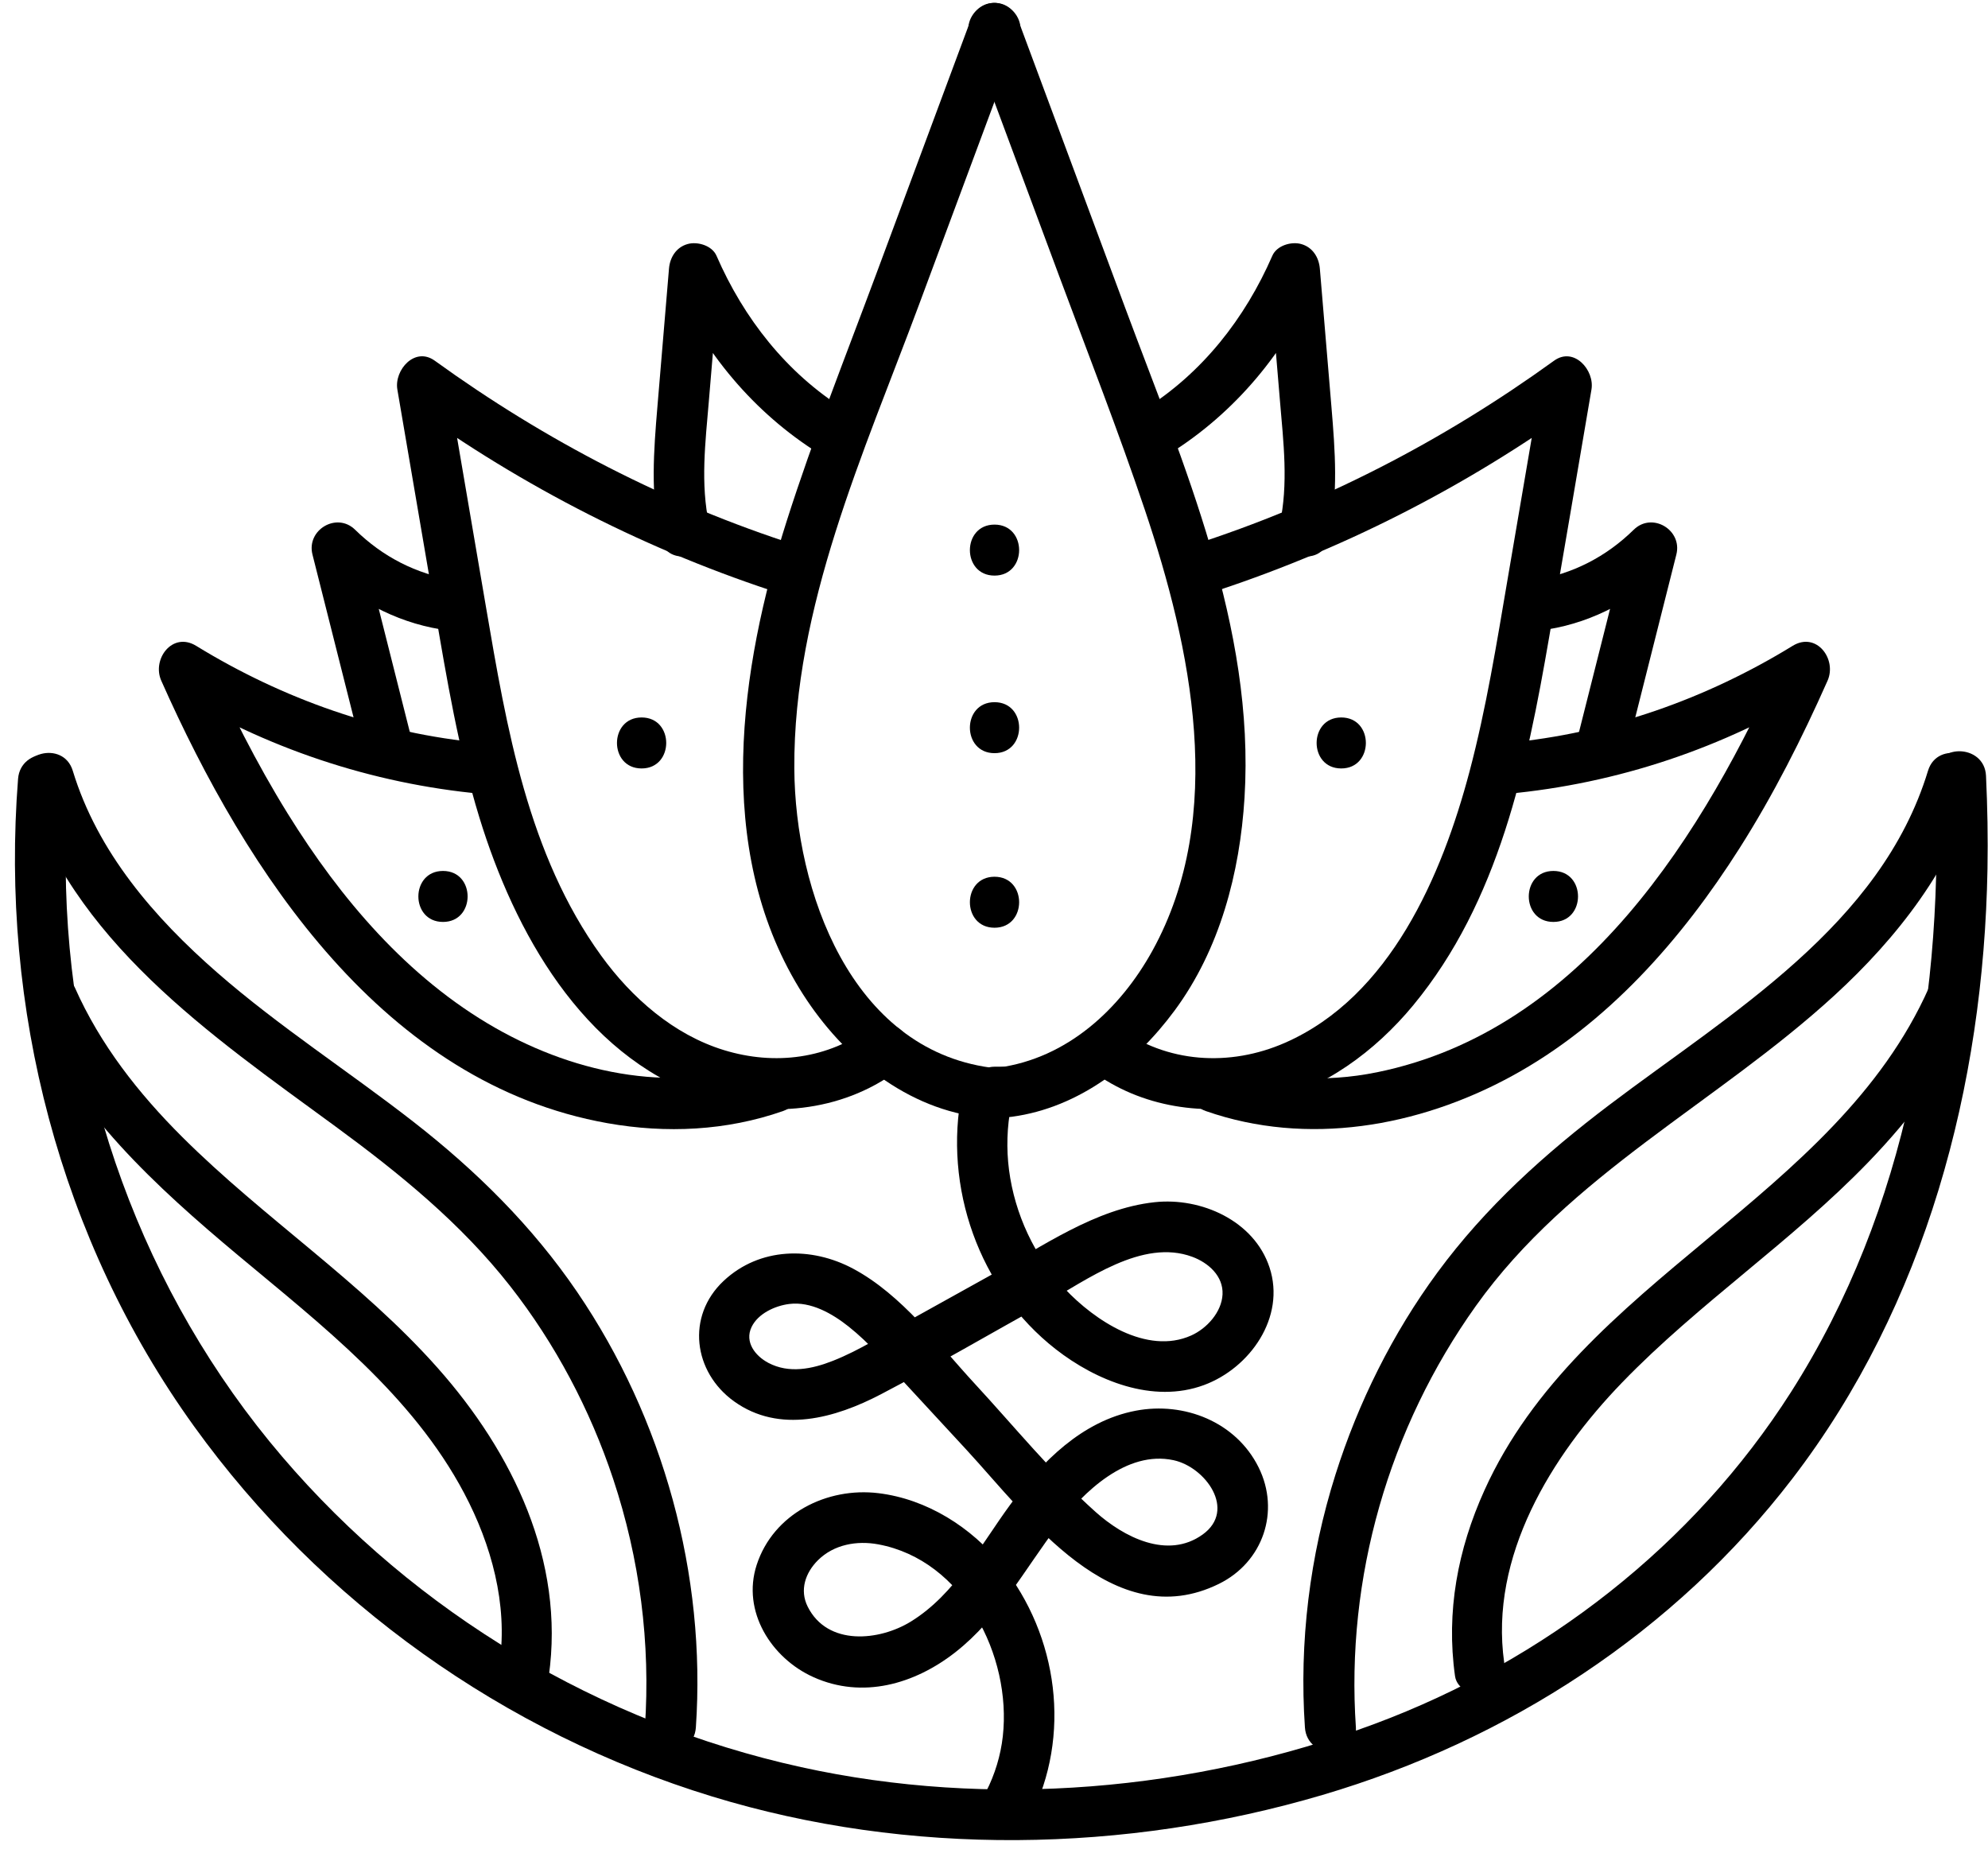
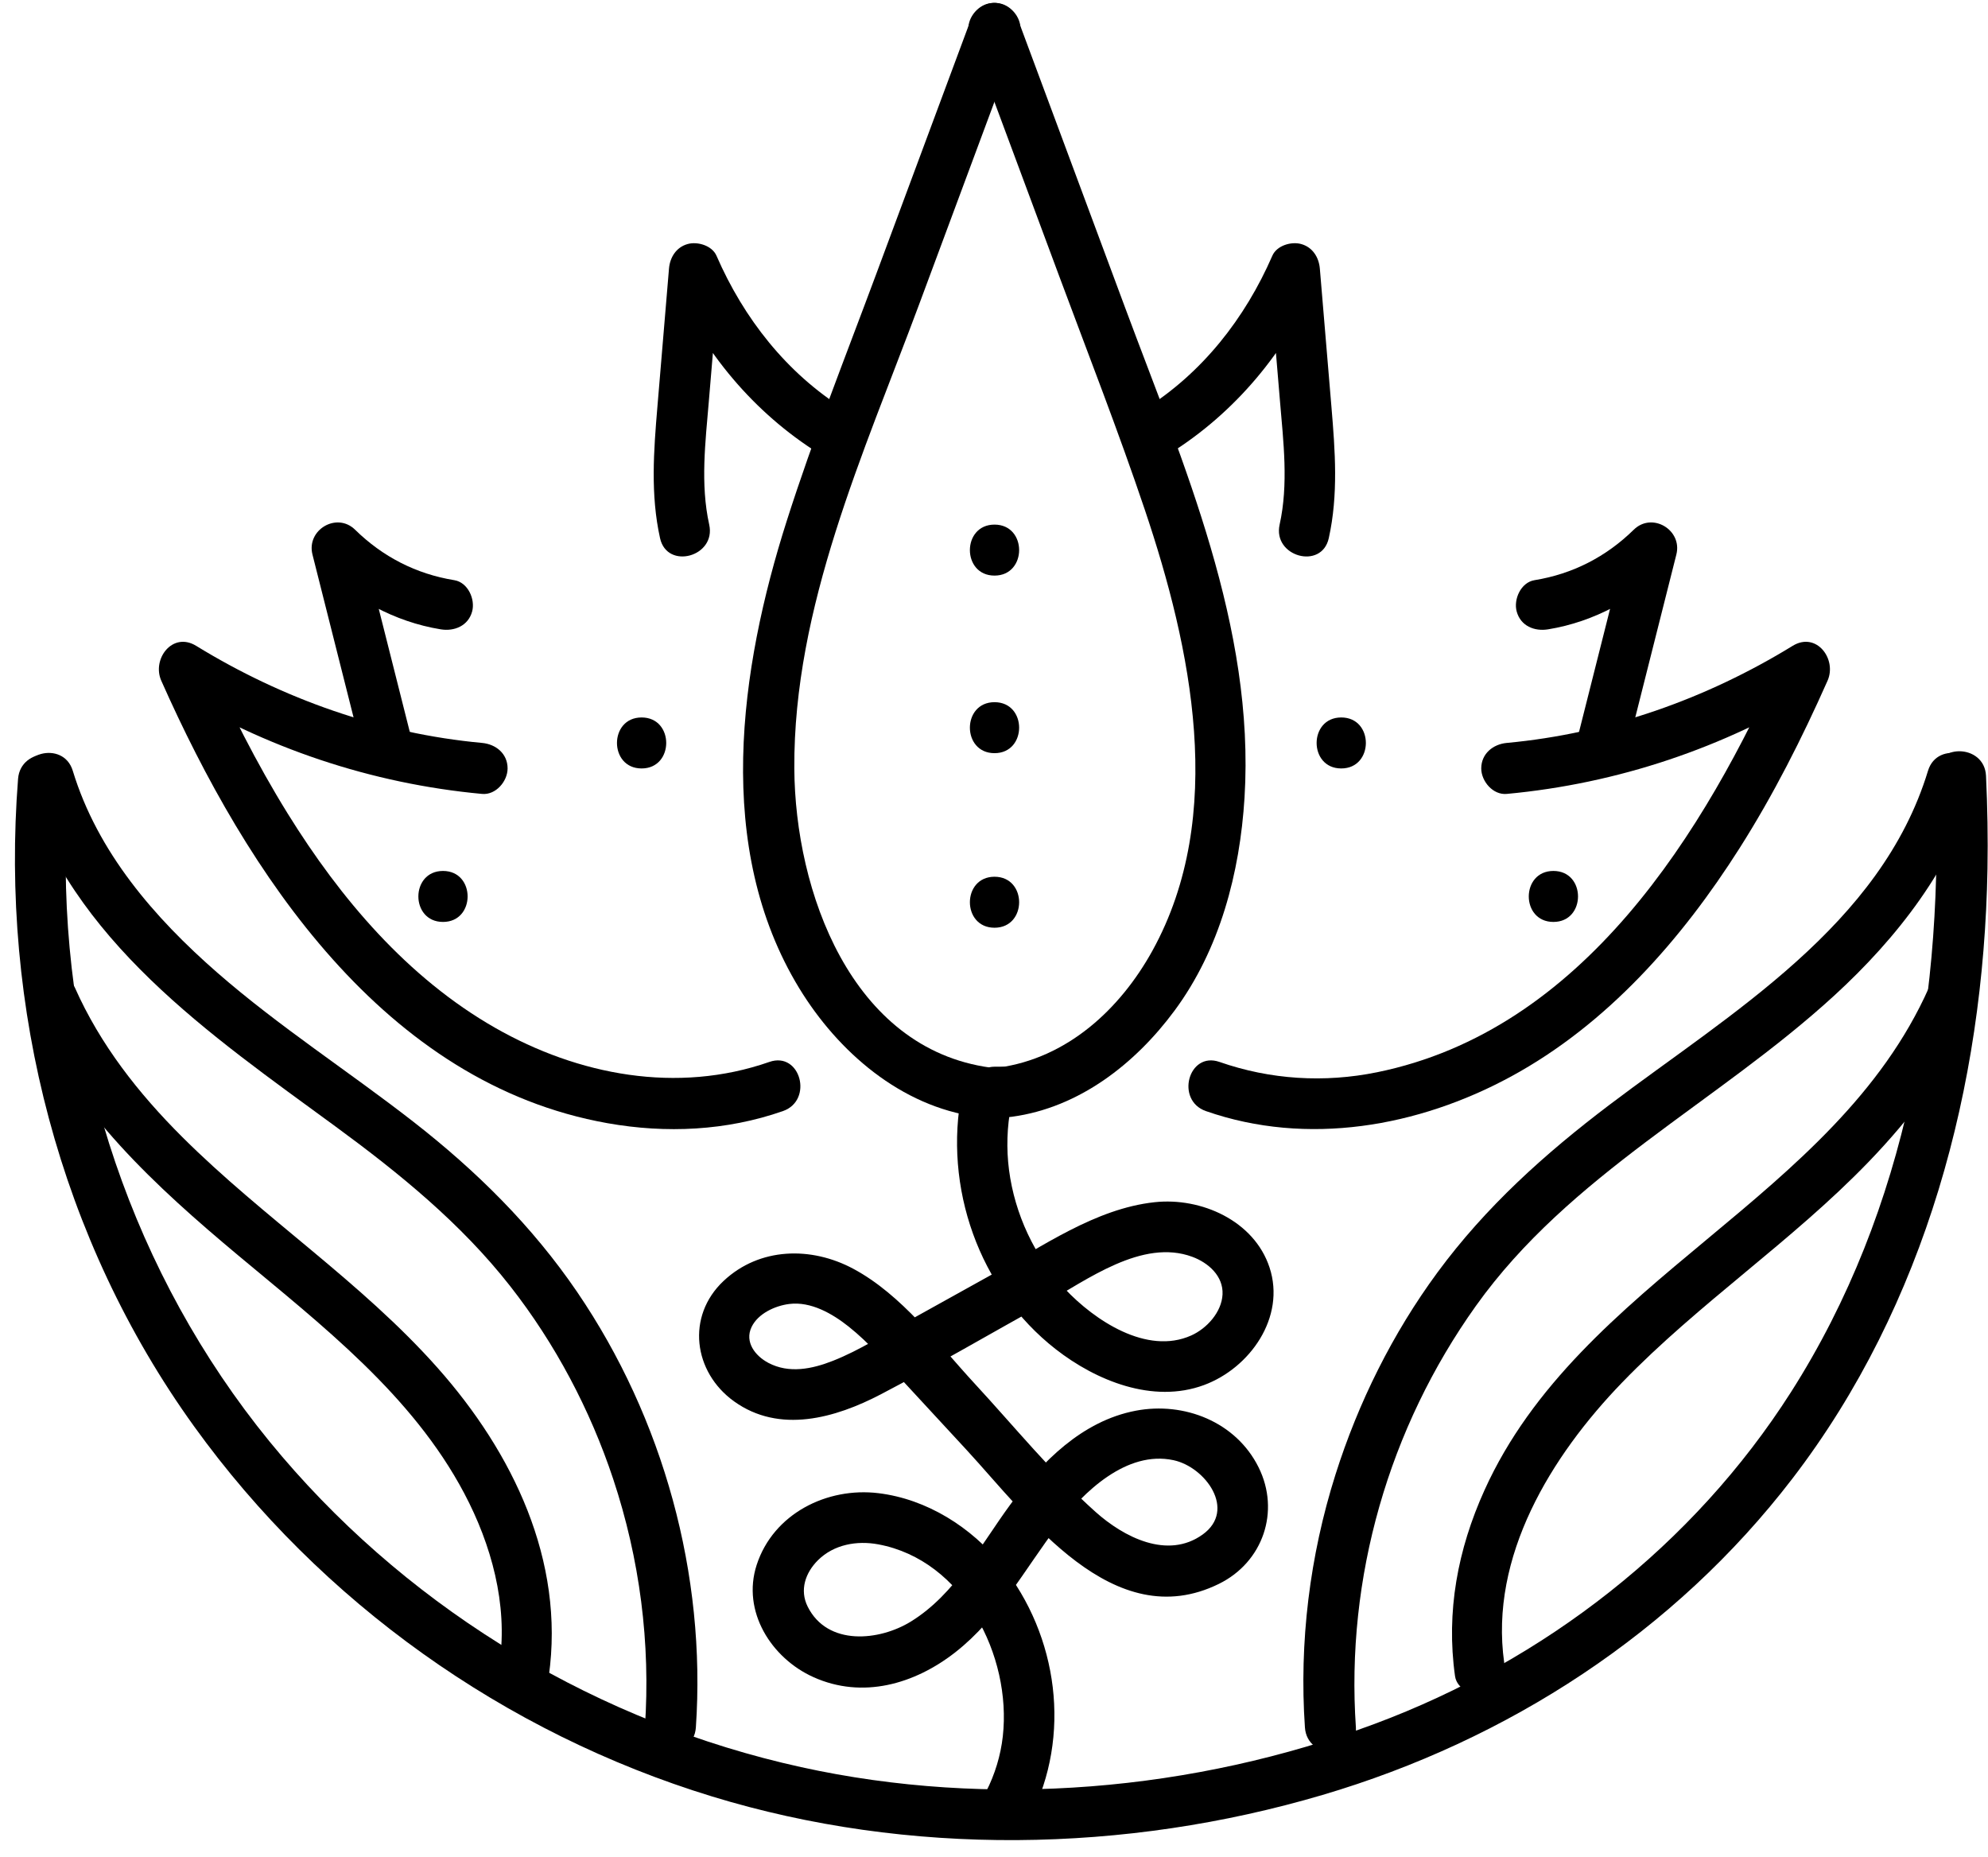
<svg xmlns="http://www.w3.org/2000/svg" fill="#000000" height="616.9" preserveAspectRatio="xMidYMid meet" version="1" viewBox="-2.4 44.9 660.6 616.9" width="660.6" zoomAndPan="magnify">
  <g fill="#000000" id="change1_1">
    <path d="M 326.699 399.613 C 280.34 393.312 261.785 340.883 261.547 300.211 C 261.234 246.586 284.625 195.5 302.969 146.172 C 314.074 116.312 325.18 86.449 336.281 56.59 C 337.879 52.301 334.504 47.309 330.367 46.172 C 325.629 44.867 321.547 47.781 319.949 52.086 C 309.535 80.078 299.129 108.074 288.719 136.07 C 278.613 163.238 267.871 190.27 259.055 217.895 C 243.32 267.195 234.754 326.586 263.152 373.203 C 276.043 394.363 296.973 412.52 322.199 415.949 C 326.723 416.566 331.289 414.859 332.617 410.031 C 333.703 406.086 331.262 400.234 326.699 399.613" fill="inherit" />
-     <path d="M 262.469 226.098 C 219.281 212.277 178.805 191.309 142.082 164.754 C 135.441 159.949 128.539 167.863 129.641 174.32 C 133.801 198.684 137.961 223.047 142.121 247.41 C 146.086 270.609 149.969 293.93 156.879 316.469 C 168.547 354.523 190.984 395.125 230.688 409.16 C 252.164 416.754 277.152 414.465 295.652 400.719 C 299.32 397.996 301.18 393.387 298.691 389.133 C 296.578 385.516 290.797 383.348 287.102 386.094 C 272.781 396.734 255.086 399 238.141 393.801 C 221.441 388.676 207.5 376.426 197.391 362.465 C 173.031 328.832 165.945 286.68 159.102 246.664 C 154.719 221.051 150.352 195.434 145.977 169.816 C 141.828 173.008 137.68 176.195 133.531 179.383 C 171.422 206.777 213.422 228.18 257.965 242.434 C 268.371 245.766 272.828 229.414 262.469 226.098" fill="inherit" />
    <path d="M 278.352 180.984 C 258.984 168.883 244.742 150.684 235.684 129.867 C 234.215 126.492 229.414 125.07 226.117 125.977 C 222.324 127.02 220.215 130.398 219.902 134.145 C 218.617 149.445 217.332 164.75 216.051 180.051 C 214.82 194.695 213.719 209.23 216.93 223.715 C 219.289 234.352 235.621 229.852 233.266 219.211 C 230.277 205.727 232.012 191.711 233.152 178.098 C 234.383 163.445 235.613 148.797 236.844 134.145 C 231.578 135.57 226.32 136.992 221.059 138.422 C 231.242 161.824 248.109 182.059 269.801 195.613 C 279.074 201.406 287.586 186.754 278.352 180.984" fill="inherit" />
    <path d="M 157.797 291.742 C 124.043 288.621 91.613 277.176 62.781 259.484 C 54.91 254.656 48.004 263.895 51.191 271.07 C 79.539 334.926 125.234 404.91 199.488 418.09 C 218.977 421.551 238.992 420.617 257.754 414.07 C 267.98 410.5 263.582 394.129 253.254 397.734 C 222.648 408.414 189.781 402.188 162.109 386.387 C 133.004 369.77 110.727 343.461 93.246 315.285 C 82.785 298.422 73.867 280.652 65.82 262.523 C 61.957 266.387 58.094 270.246 54.23 274.113 C 85.719 293.43 121.016 305.281 157.797 308.684 C 162.359 309.105 166.27 304.488 166.27 300.215 C 166.27 295.281 162.371 292.164 157.797 291.742" fill="inherit" />
    <path d="M 148.57 237.668 C 135.871 235.609 124.77 229.898 115.59 220.898 C 109.492 214.922 99.367 220.957 101.43 229.141 C 107.066 251.484 112.703 273.824 118.344 296.168 C 121.008 306.734 137.348 302.258 134.676 291.664 C 129.039 269.32 123.402 246.98 117.766 224.637 C 113.047 227.383 108.328 230.129 103.609 232.879 C 114.699 243.75 128.656 251.504 144.066 254.004 C 148.574 254.738 153.184 252.836 154.484 248.09 C 155.598 244.047 153.109 238.406 148.57 237.668" fill="inherit" />
    <path d="M 319.793 56.59 C 329.738 83.34 339.688 110.09 349.637 136.84 C 359.219 162.613 369.266 188.266 378.035 214.328 C 393.445 260.105 405.316 315.832 380.57 360.727 C 369.777 380.301 352.145 396.52 329.375 399.613 C 324.836 400.23 322.363 406.047 323.457 410.031 C 324.805 414.93 329.324 416.566 333.879 415.949 C 356.188 412.918 374.816 398.367 387.891 380.691 C 402.953 360.328 409.609 334.891 411.148 309.914 C 414.641 253.207 390.852 199.246 371.523 147.266 C 359.723 115.539 347.926 83.812 336.129 52.086 C 334.535 47.801 330.395 44.883 325.707 46.172 C 321.59 47.301 318.191 52.281 319.793 56.59" fill="inherit" />
-     <path d="M 360.422 400.719 C 376.875 412.945 398.227 416.008 417.949 411.352 C 437.523 406.727 454.504 394.273 467.176 378.945 C 495.688 344.457 504.949 299.652 512.363 256.676 C 517.102 229.234 521.746 201.773 526.434 174.32 C 527.531 167.898 520.613 159.969 513.992 164.754 C 477.27 191.309 436.793 212.277 393.605 226.098 C 383.266 229.406 387.688 245.77 398.109 242.434 C 442.652 228.18 484.656 206.777 522.543 179.383 C 518.395 176.195 514.246 173.008 510.098 169.816 C 506.266 192.258 502.434 214.695 498.602 237.137 C 494.934 258.629 491.488 280.223 485.895 301.32 C 476.754 335.789 459.559 376.012 424.648 391.352 C 406.254 399.434 385.234 398.176 368.973 386.094 C 365.297 383.363 359.516 385.488 357.383 389.133 C 354.859 393.445 356.738 397.984 360.422 400.719" fill="inherit" />
    <path d="M 439.145 223.715 C 442.355 209.23 441.254 194.691 440.027 180.051 C 438.742 164.75 437.457 149.445 436.176 134.145 C 435.859 130.387 433.762 127.023 429.953 125.977 C 426.645 125.066 421.863 126.488 420.391 129.867 C 411.332 150.684 397.094 168.883 377.723 180.984 C 368.5 186.75 376.992 201.41 386.273 195.613 C 407.965 182.059 424.836 161.824 435.016 138.422 C 429.758 136.992 424.496 135.57 419.234 134.145 C 420.465 148.797 421.691 163.445 422.922 178.098 C 424.062 191.711 425.801 205.727 422.809 219.211 C 420.457 229.832 436.781 234.371 439.145 223.715" fill="inherit" />
    <path d="M 398.32 414.07 C 431.992 425.824 468.879 419.316 499.688 402.59 C 531.641 385.238 556.391 357.043 575.664 326.688 C 586.906 308.984 596.383 290.227 604.883 271.07 C 608.07 263.898 601.18 254.648 593.293 259.484 C 564.461 277.176 532.031 288.621 498.277 291.742 C 493.723 292.164 489.809 295.336 489.809 300.215 C 489.809 304.469 493.695 309.105 498.277 308.684 C 535.062 305.281 570.355 293.43 601.844 274.113 C 597.98 270.246 594.117 266.387 590.258 262.523 C 564.012 321.641 523.555 387.242 455.164 401.168 C 437.648 404.734 419.695 403.625 402.824 397.734 C 392.512 394.137 388.074 410.492 398.32 414.07" fill="inherit" />
    <path d="M 537.734 296.168 C 543.371 273.824 549.008 251.484 554.645 229.141 C 556.707 220.965 546.594 214.91 540.488 220.898 C 531.305 229.898 520.203 235.609 507.504 237.668 C 502.988 238.402 500.473 244.02 501.59 248.09 C 502.91 252.895 507.477 254.738 512.008 254.004 C 527.418 251.504 541.375 243.75 552.465 232.879 C 547.746 230.129 543.027 227.383 538.309 224.637 C 532.672 246.98 527.035 269.32 521.398 291.664 C 518.73 302.238 535.062 306.75 537.734 296.168" fill="inherit" />
    <path d="M 328.012 416.266 C 328.887 416.266 329.766 416.266 330.645 416.266 C 332.816 416.266 335.098 415.32 336.633 413.785 C 337.457 413.02 338.043 412.109 338.383 411.059 C 338.914 410.051 339.156 408.965 339.113 407.797 C 339.016 405.605 338.297 403.336 336.633 401.809 C 334.977 400.285 332.938 399.324 330.645 399.324 C 329.766 399.324 328.887 399.324 328.012 399.324 C 325.84 399.324 323.555 400.273 322.02 401.809 C 321.195 402.574 320.609 403.484 320.27 404.531 C 319.738 405.543 319.496 406.629 319.539 407.797 C 319.637 409.988 320.355 412.258 322.02 413.785 C 323.68 415.309 325.715 416.266 328.012 416.266" fill="inherit" />
    <path d="M 317.266 407.672 C 311.004 439.238 322.871 473.242 348.41 493.18 C 361.832 503.652 380.699 511.363 397.648 505.105 C 412.945 499.461 424.91 482.562 419.457 466.02 C 414.332 450.465 396.727 442.668 381.277 444.34 C 361.555 446.469 343.832 459.133 326.895 468.535 C 317.91 473.527 308.93 478.516 299.945 483.504 C 291.598 488.141 283.293 493.523 274.387 497.035 C 267.469 499.766 259.781 501.355 252.91 497.715 C 248.543 495.402 244.977 490.793 247.328 485.836 C 249.469 481.328 255.176 478.738 259.871 478.152 C 267.043 477.254 274.145 481.344 279.559 485.633 C 286.461 491.105 292.277 497.945 298.23 504.395 C 305.086 511.816 311.941 519.238 318.797 526.656 C 339.289 548.848 367.512 588.43 402.641 571.148 C 417.289 563.945 423.082 547.047 415.82 532.426 C 408.301 517.289 391.066 510.555 375.004 513.617 C 357.148 517.02 343.75 530.621 333.418 544.668 C 323.395 558.289 315.117 574.5 300.301 583.656 C 289.809 590.137 272.586 591.898 265.988 578.715 C 263.234 573.211 265.223 567.43 269.422 563.273 C 274.684 558.062 282.336 556.699 289.441 558.02 C 317.719 563.273 333.809 595.082 330.828 621.797 C 330.117 628.188 328.191 634.484 325.266 640.199 C 320.309 649.883 334.918 658.465 339.895 648.746 C 353.754 621.691 349.254 588.422 330.434 564.879 C 320.41 552.34 305.582 542.977 289.52 541.02 C 272.398 538.934 254.574 547.836 249.039 564.848 C 244.016 580.281 253.902 595.852 267.93 602.152 C 284.223 609.469 301.504 604.484 315.066 593.863 C 329.57 582.508 338.113 566.23 349.086 551.816 C 357.617 540.613 371.969 526.711 387.559 530.059 C 398.16 532.336 408.535 546.582 397.27 554.727 C 385.555 563.195 370.934 555.547 361.672 547.266 C 347.203 534.324 334.645 518.867 321.488 504.625 C 309.301 491.43 297.289 475.121 281.168 466.473 C 267.227 458.988 250.004 459.266 238.043 470.5 C 225.551 482.238 227.992 500.781 241.516 510.504 C 256.641 521.379 275.188 516.062 290.277 508.18 C 308.746 498.527 326.789 487.973 345.008 477.855 C 358.785 470.203 377.168 456.312 393.816 462.492 C 399.133 464.465 404.145 468.879 403.84 474.988 C 403.543 480.879 398.621 486.301 393.426 488.625 C 378.645 495.234 361.277 483.547 351.508 473.188 C 341.414 462.48 334.801 448.27 332.898 433.68 C 331.969 426.562 332.203 419.211 333.598 412.176 C 335.711 401.527 319.387 396.969 317.266 407.672" fill="inherit" />
    <path d="M 3.602 303.672 C -2.363 379.715 17.359 456.727 62.105 518.832 C 104.234 577.301 165.305 620.703 234.195 641.781 C 299.602 661.797 371.598 660.609 437.059 641.285 C 498.625 623.113 554.02 587.266 593.219 536.152 C 637.547 478.352 656.758 405.668 658.027 333.613 C 658.211 323.297 658.02 312.98 657.539 302.672 C 657.035 291.816 640.094 291.758 640.602 302.672 C 643.906 373.844 631.5 446.652 592.715 507.465 C 560.25 558.363 510.844 596.613 454.441 617.652 C 394.398 640.055 326.488 645.848 263.801 632.039 C 196.973 617.324 135.859 580.969 91.391 528.914 C 44.941 474.547 19.852 404.535 19.43 333.184 C 19.371 323.336 19.77 313.492 20.539 303.672 C 21.395 292.805 4.449 292.859 3.602 303.672" fill="inherit" />
    <path d="M 638.266 300.988 C 622.633 352.387 572.738 381.477 532.469 411.941 C 510.98 428.203 491.297 445.883 475.27 467.664 C 460.355 487.93 448.973 510.832 441.379 534.809 C 432.816 561.84 429.273 590.574 431.219 618.867 C 431.961 629.684 448.906 629.766 448.156 618.867 C 444.738 569.148 459.094 519.348 488.027 478.797 C 519.227 435.066 568.133 411.363 607.008 375.777 C 628.133 356.441 646.176 333.195 654.602 305.488 C 657.781 295.035 641.438 290.57 638.266 300.988" fill="inherit" />
-     <path d="M 638.57 373.055 C 607.301 443.441 522.625 469.777 490.855 540.09 C 481.996 559.691 478.086 580.398 481.094 601.793 C 481.734 606.328 487.512 608.809 491.516 607.707 C 496.391 606.367 498.07 601.84 497.43 597.289 C 492.465 562.008 513.113 528.57 536.613 504.254 C 562.109 477.871 592.984 457.41 618.465 431.004 C 632.496 416.461 644.957 400.152 653.195 381.605 C 655.051 377.43 654.41 372.504 650.156 370.016 C 646.551 367.906 640.438 368.855 638.57 373.055" fill="inherit" />
+     <path d="M 638.57 373.055 C 607.301 443.441 522.625 469.777 490.855 540.09 C 481.996 559.691 478.086 580.398 481.094 601.793 C 481.734 606.328 487.512 608.809 491.516 607.707 C 496.391 606.367 498.07 601.84 497.43 597.289 C 492.465 562.008 513.113 528.57 536.613 504.254 C 562.109 477.871 592.984 457.41 618.465 431.004 C 632.496 416.461 644.957 400.152 653.195 381.605 C 655.051 377.43 654.41 372.504 650.156 370.016 " fill="inherit" />
    <path d="M 228.832 618.867 C 232.32 568.113 218.027 516.195 189.383 474.168 C 174.418 452.215 155.809 433.848 134.902 417.566 C 113.418 400.832 90.391 386.031 69.844 368.109 C 48.891 349.828 30.008 328.031 21.781 300.988 C 18.617 290.586 2.262 295.02 5.445 305.488 C 21.234 357.391 67.551 388.742 109.09 419.184 C 130.324 434.75 150.805 451.391 167.129 472.227 C 182.094 491.324 193.699 513.27 201.348 536.277 C 210.203 562.922 213.816 590.852 211.891 618.867 C 211.145 629.746 228.086 629.703 228.832 618.867" fill="inherit" />
    <path d="M 179.961 601.793 C 185.359 563.434 168.012 527.562 143.027 499.406 C 117.598 470.742 85.168 449.602 58.121 422.633 C 43.551 408.105 30.883 391.949 22.488 373.055 C 20.629 368.875 14.535 367.891 10.898 370.016 C 6.59 372.535 5.996 377.406 7.859 381.605 C 22.469 414.492 49.559 439.281 76.668 461.945 C 104.531 485.234 134.539 508.32 151.852 541.047 C 160.867 558.086 166.352 577.926 163.629 597.289 C 162.988 601.812 164.73 606.387 169.543 607.707 C 173.508 608.801 179.32 606.352 179.961 601.793" fill="inherit" />
    <path d="M 328.07 353.145 C 338.973 353.145 338.988 336.203 328.07 336.203 C 317.172 336.203 317.152 353.145 328.07 353.145" fill="inherit" />
    <path d="M 443.289 300.223 C 454.188 300.223 454.207 283.281 443.289 283.281 C 432.387 283.281 432.371 300.223 443.289 300.223" fill="inherit" />
    <path d="M 513.785 351.219 C 524.684 351.219 524.703 334.277 513.785 334.277 C 502.887 334.277 502.867 351.219 513.785 351.219" fill="inherit" />
    <path d="M 144.805 351.219 C 155.703 351.219 155.723 334.277 144.805 334.277 C 133.902 334.277 133.887 351.219 144.805 351.219" fill="inherit" />
    <path d="M 210.801 300.223 C 221.699 300.223 221.719 283.281 210.801 283.281 C 199.898 283.281 199.883 300.223 210.801 300.223" fill="inherit" />
    <path d="M 328.07 295.145 C 338.973 295.145 338.988 278.203 328.07 278.203 C 317.172 278.203 317.152 295.145 328.07 295.145" fill="inherit" />
    <path d="M 328.07 236.145 C 338.973 236.145 338.988 219.203 328.07 219.203 C 317.172 219.203 317.152 236.145 328.07 236.145" fill="inherit" />
  </g>
</svg>